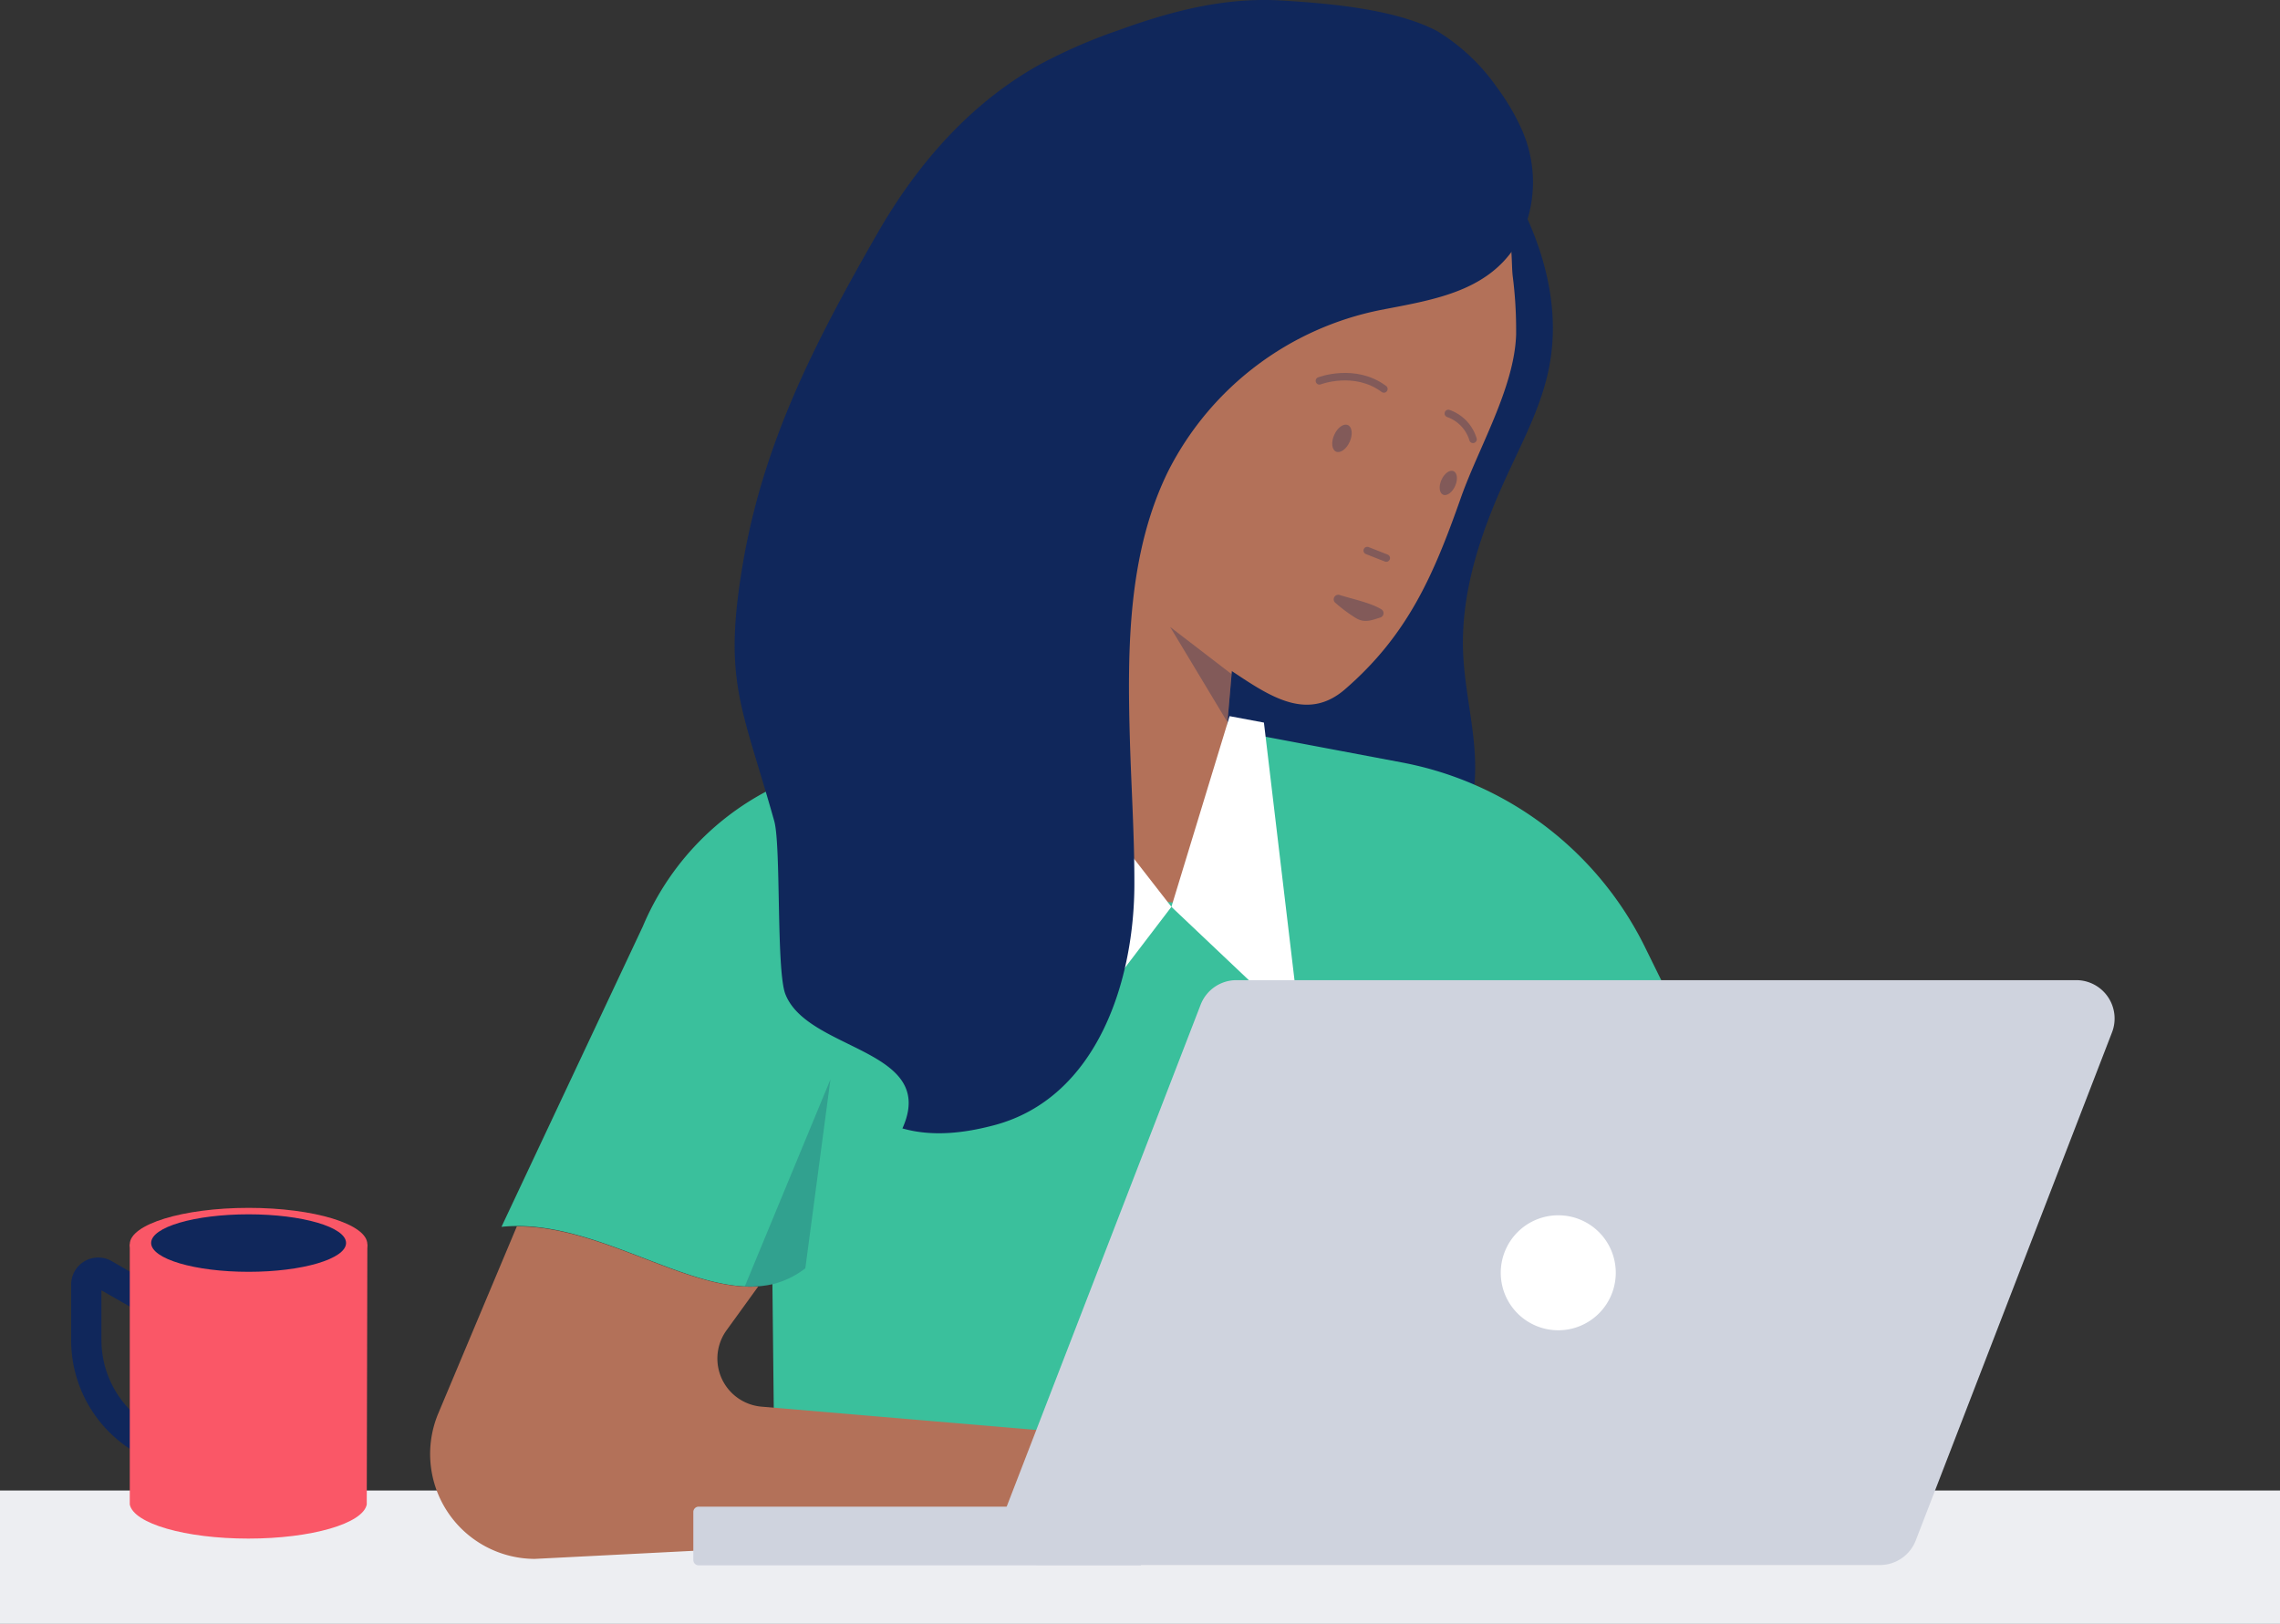
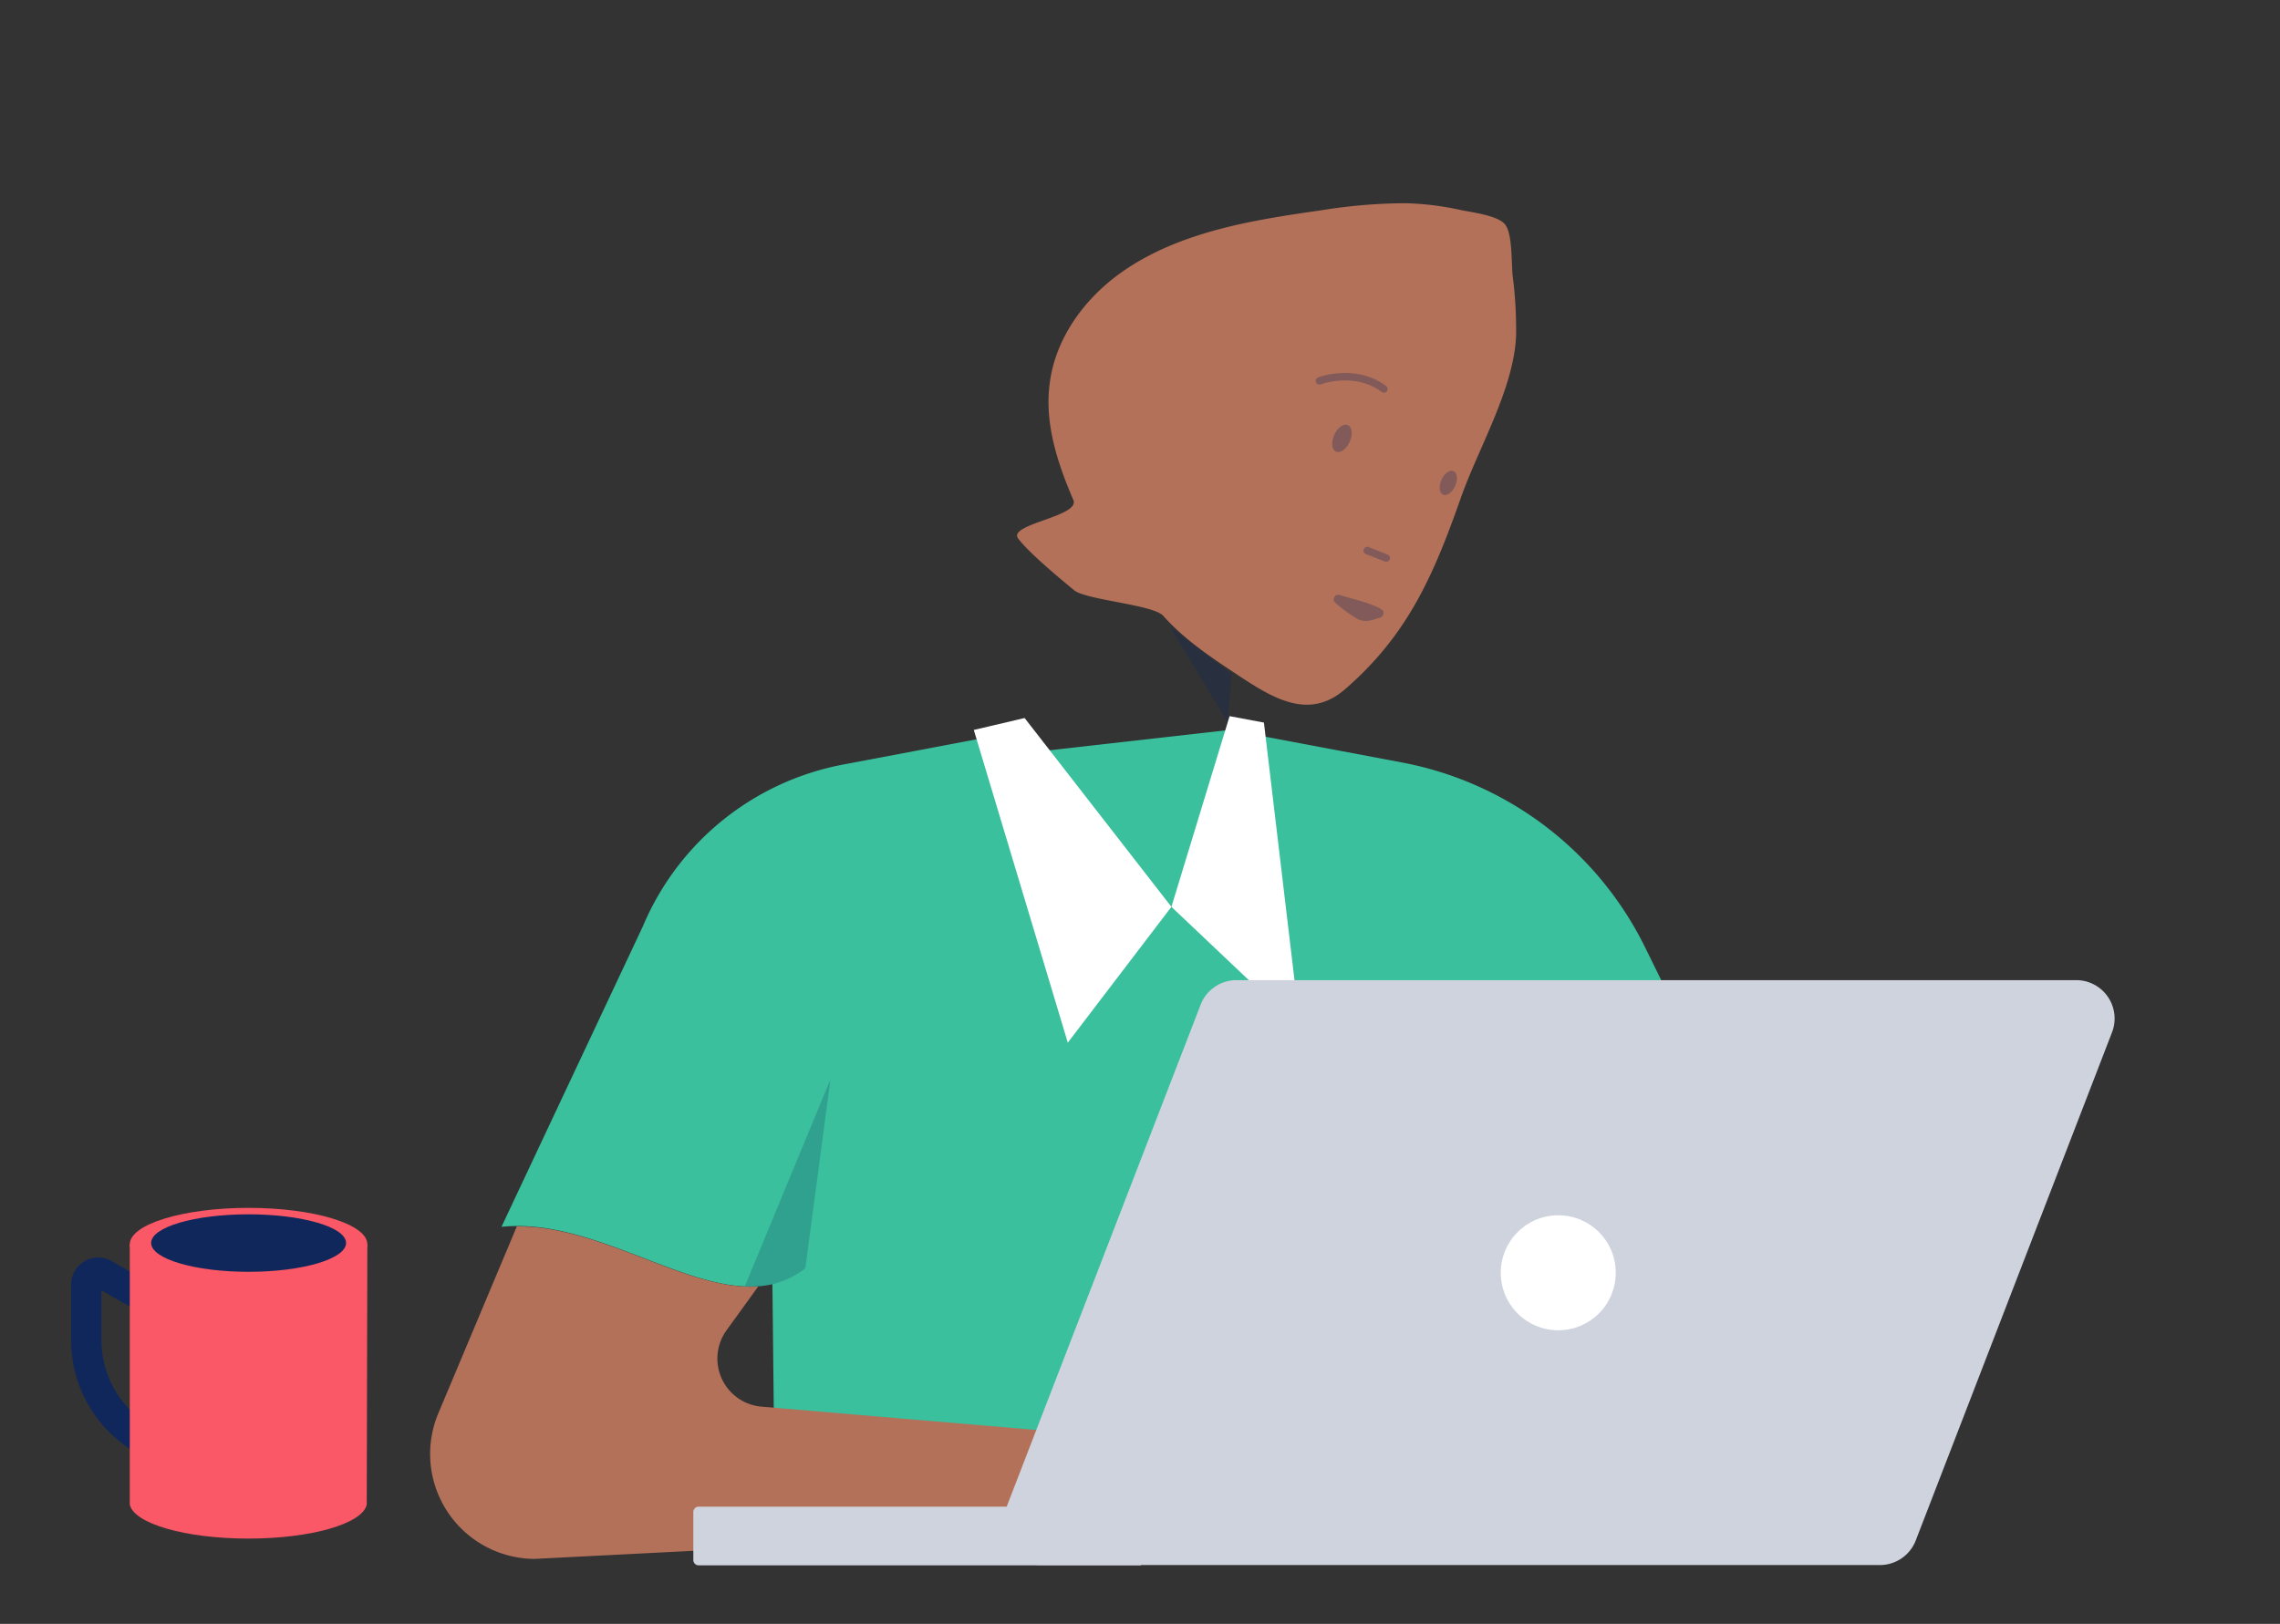
<svg xmlns="http://www.w3.org/2000/svg" viewBox="0 0 304.12 216.64">
  <rect x="0" y="0" width="304.12" height="216.64" fill="#333333" stroke="none" />
  <defs>
    <style>.cls-1{fill:#edeef2;}.cls-2,.cls-6,.cls-9{fill:#10275b;}.cls-3{fill:#fa5767;}.cls-4{fill:#3ac09c;}.cls-5{fill:#b37159;}.cls-6,.cls-7{opacity:0.3;}.cls-7{fill:none;stroke:#10275b;stroke-linecap:round;stroke-miterlimit:10;}.cls-8{fill:#fff;}.cls-9{opacity:0.2;}.cls-10{fill:#cfd3de;}</style>
  </defs>
  <title>img-woman-with-laptop</title>
  <g id="Layer_2" data-name="Layer 2">
    <g id="Layer_1-2" data-name="Layer 1">
-       <rect class="cls-1" y="198.85" width="304.12" height="17.79" />
      <path class="cls-2" d="M17.49,193.4a17.34,17.34,0,0,1-8-14.63v-7.4a3.61,3.61,0,0,1,5.4-3.13l4.64,2.68-2,3.51-4-2.29v6.63A13.33,13.33,0,0,0,19.69,190Z" />
      <path class="cls-3" d="M17.31,166l0,34.71c.51,2.54,7.39,4.55,15.81,4.55s15.29-2,15.8-4.55L49,166Z" />
      <path class="cls-3" d="M49,166c0,2.68-7.09,4.85-15.83,4.85S17.31,168.67,17.31,166s7.09-4.86,15.84-4.86S49,163.31,49,166Z" />
      <path class="cls-2" d="M46.16,165.82c0,2.13-5.83,3.85-13,3.85s-13-1.72-13-3.85S26,162,33.15,162,46.16,163.7,46.16,165.82Z" />
-       <path class="cls-2" d="M197.4,18.48,165.66,32.77c-8.08,5-14.2,12.72-18.34,21.26s-6.38,17.87-7.87,27.24a140,140,0,0,0-1.62,33.28c.49,6.23,1.54,12.53,4.33,18.12s7.51,10.45,13.5,12.25c7.22,2.18,15.25-.42,21.15-5.13s10-11.25,13.62-17.88c3.12-5.74,6-11.85,6.31-18.38.25-5.49-1.35-10.91-1.58-16.41-.33-8,2.26-15.82,5.58-23.1,2.27-5,4.93-9.86,5.93-15.23C208.68,38.1,203.85,27.24,197.4,18.48Z" />
      <path class="cls-4" d="M219.43,126.38A45.54,45.54,0,0,0,187,101.72l-23-4.34-24.32,2.75a5.52,5.52,0,0,0-2.8-2.75L112.45,102A36.29,36.29,0,0,0,85.74,123.6L66.89,163.67c12.8-1.33,26,10,36.14,7.65l.19,17.56c31.92,18.48,74.6,21.28,112.8,18.37l3.39-.27v0l18.83-42.34Z" />
-       <rect class="cls-5" x="139.18" y="80.71" width="24.15" height="39.18" transform="translate(9.19 -12.64) rotate(4.93)" />
      <path class="cls-5" d="M202.23,44.63c0-.25,0-.5,0-.75a55.86,55.86,0,0,0-.46-7.08c-.19-1.64,0-5.56-1-6.84s-4.75-1.66-6.2-2a37.58,37.58,0,0,0-7.25-.85,71.41,71.41,0,0,0-11.11.95c-3.41.48-6.83,1-10.21,1.71-5.88,1.26-11.74,3.19-16.62,6.71S140.7,45.31,140,51.28c-.67,5.27,1.07,10.54,3.17,15.42.95,2.21-8.8,3.21-7.36,5.14s5.67,5.42,7.46,6.9c1.58,1.31,10.56,1.92,11.89,3.42,2.94,3.3,6.73,5.77,10.39,8.19,4.56,3,9.2,5.64,13.85,1.61,8.34-7.22,11.78-15.12,15.4-25.38C197.12,59.89,202,51.81,202.23,44.63Z" />
      <polygon class="cls-6" points="164.27 89.93 156.08 83.64 163.72 96.34 164.27 89.93" />
      <line class="cls-7" x1="184.91" y1="74.45" x2="182.37" y2="73.45" />
      <path class="cls-7" d="M184.59,51.89c-3.88-2.89-8.6-1.08-8.6-1.08" />
-       <path class="cls-7" d="M196.48,58.61a5.27,5.27,0,0,0-3.29-3.45" />
      <ellipse class="cls-6" cx="193.19" cy="64.44" rx="1.72" ry="1" transform="translate(55.58 214.56) rotate(-65.94)" />
      <ellipse class="cls-6" cx="179.01" cy="58.49" rx="1.94" ry="1.13" transform="translate(52.61 198.09) rotate(-65.94)" />
      <path class="cls-6" d="M180.93,82.5c1.17.67,2.17.18,3.17-.11a.61.61,0,0,0,.15-1.11c-1.48-.88-3.76-1.34-5.62-1.92a.61.61,0,0,0-.58,1A19.86,19.86,0,0,0,180.93,82.5Z" />
      <polygon class="cls-8" points="136.67 95.79 156.25 120.98 142.43 139.1 129.89 97.38 136.67 95.79" />
-       <path class="cls-2" d="M199.75,11.77a26.63,26.63,0,0,0-8-7.59c-5.61-3-14.68-3.75-20.94-4.12-7.53-.43-14.66,1.44-21.69,4A71.39,71.39,0,0,0,138.88,8.5C129.5,13.66,122.4,21.82,117.11,31,109,45.15,102,58.49,99.15,74.83c-2.76,16-.27,19.09,4.12,34.69.93,3.27.25,19.94,1.49,23.11,3,7.65,20.42,7.25,15.61,17.91,4,1.14,8.26.63,12.25-.43,13.85-3.68,18.76-19.52,18.69-32.49,0-6.36-.42-12.66-.6-19-.35-12.23-.26-25,5.2-35.94a40.67,40.67,0,0,1,28.22-21.32c7.21-1.41,15-2.47,18.75-9.81a17.23,17.23,0,0,0,0-14.49A29.39,29.39,0,0,0,199.75,11.77Z" />
      <polygon class="cls-8" points="156.25 120.98 164.01 95.54 168.59 96.4 173.44 137.26 156.25 120.98" />
      <path class="cls-5" d="M162.7,192.84l-61.11-5.18a6.44,6.44,0,0,1-4.68-10.19l4.24-5.86c-9.3.73-20.84-8.08-32.21-8l-10.5,25a14,14,0,0,0,12.87,19.36L168.94,203l4.5-13.82Z" />
      <path class="cls-9" d="M99.34,171.63a11.67,11.67,0,0,0,8.08-2.43L110.77,144Z" />
      <path class="cls-10" d="M93.19,201h59a0,0,0,0,1,0,0v7.83a0,0,0,0,1,0,0h-59a.71.71,0,0,1-.71-.71v-6.42A.71.71,0,0,1,93.19,201Z" />
      <path class="cls-10" d="M250.75,208.79h-112a5.12,5.12,0,0,1-4.78-7l26.18-67.76a5.12,5.12,0,0,1,4.77-3.27h112a5.12,5.12,0,0,1,4.78,7l-26.17,67.76A5.13,5.13,0,0,1,250.75,208.79Z" />
      <path class="cls-8" d="M215.52,169.79a7.67,7.67,0,1,1-7.66-7.66A7.66,7.66,0,0,1,215.52,169.79Z" />
    </g>
  </g>
</svg>